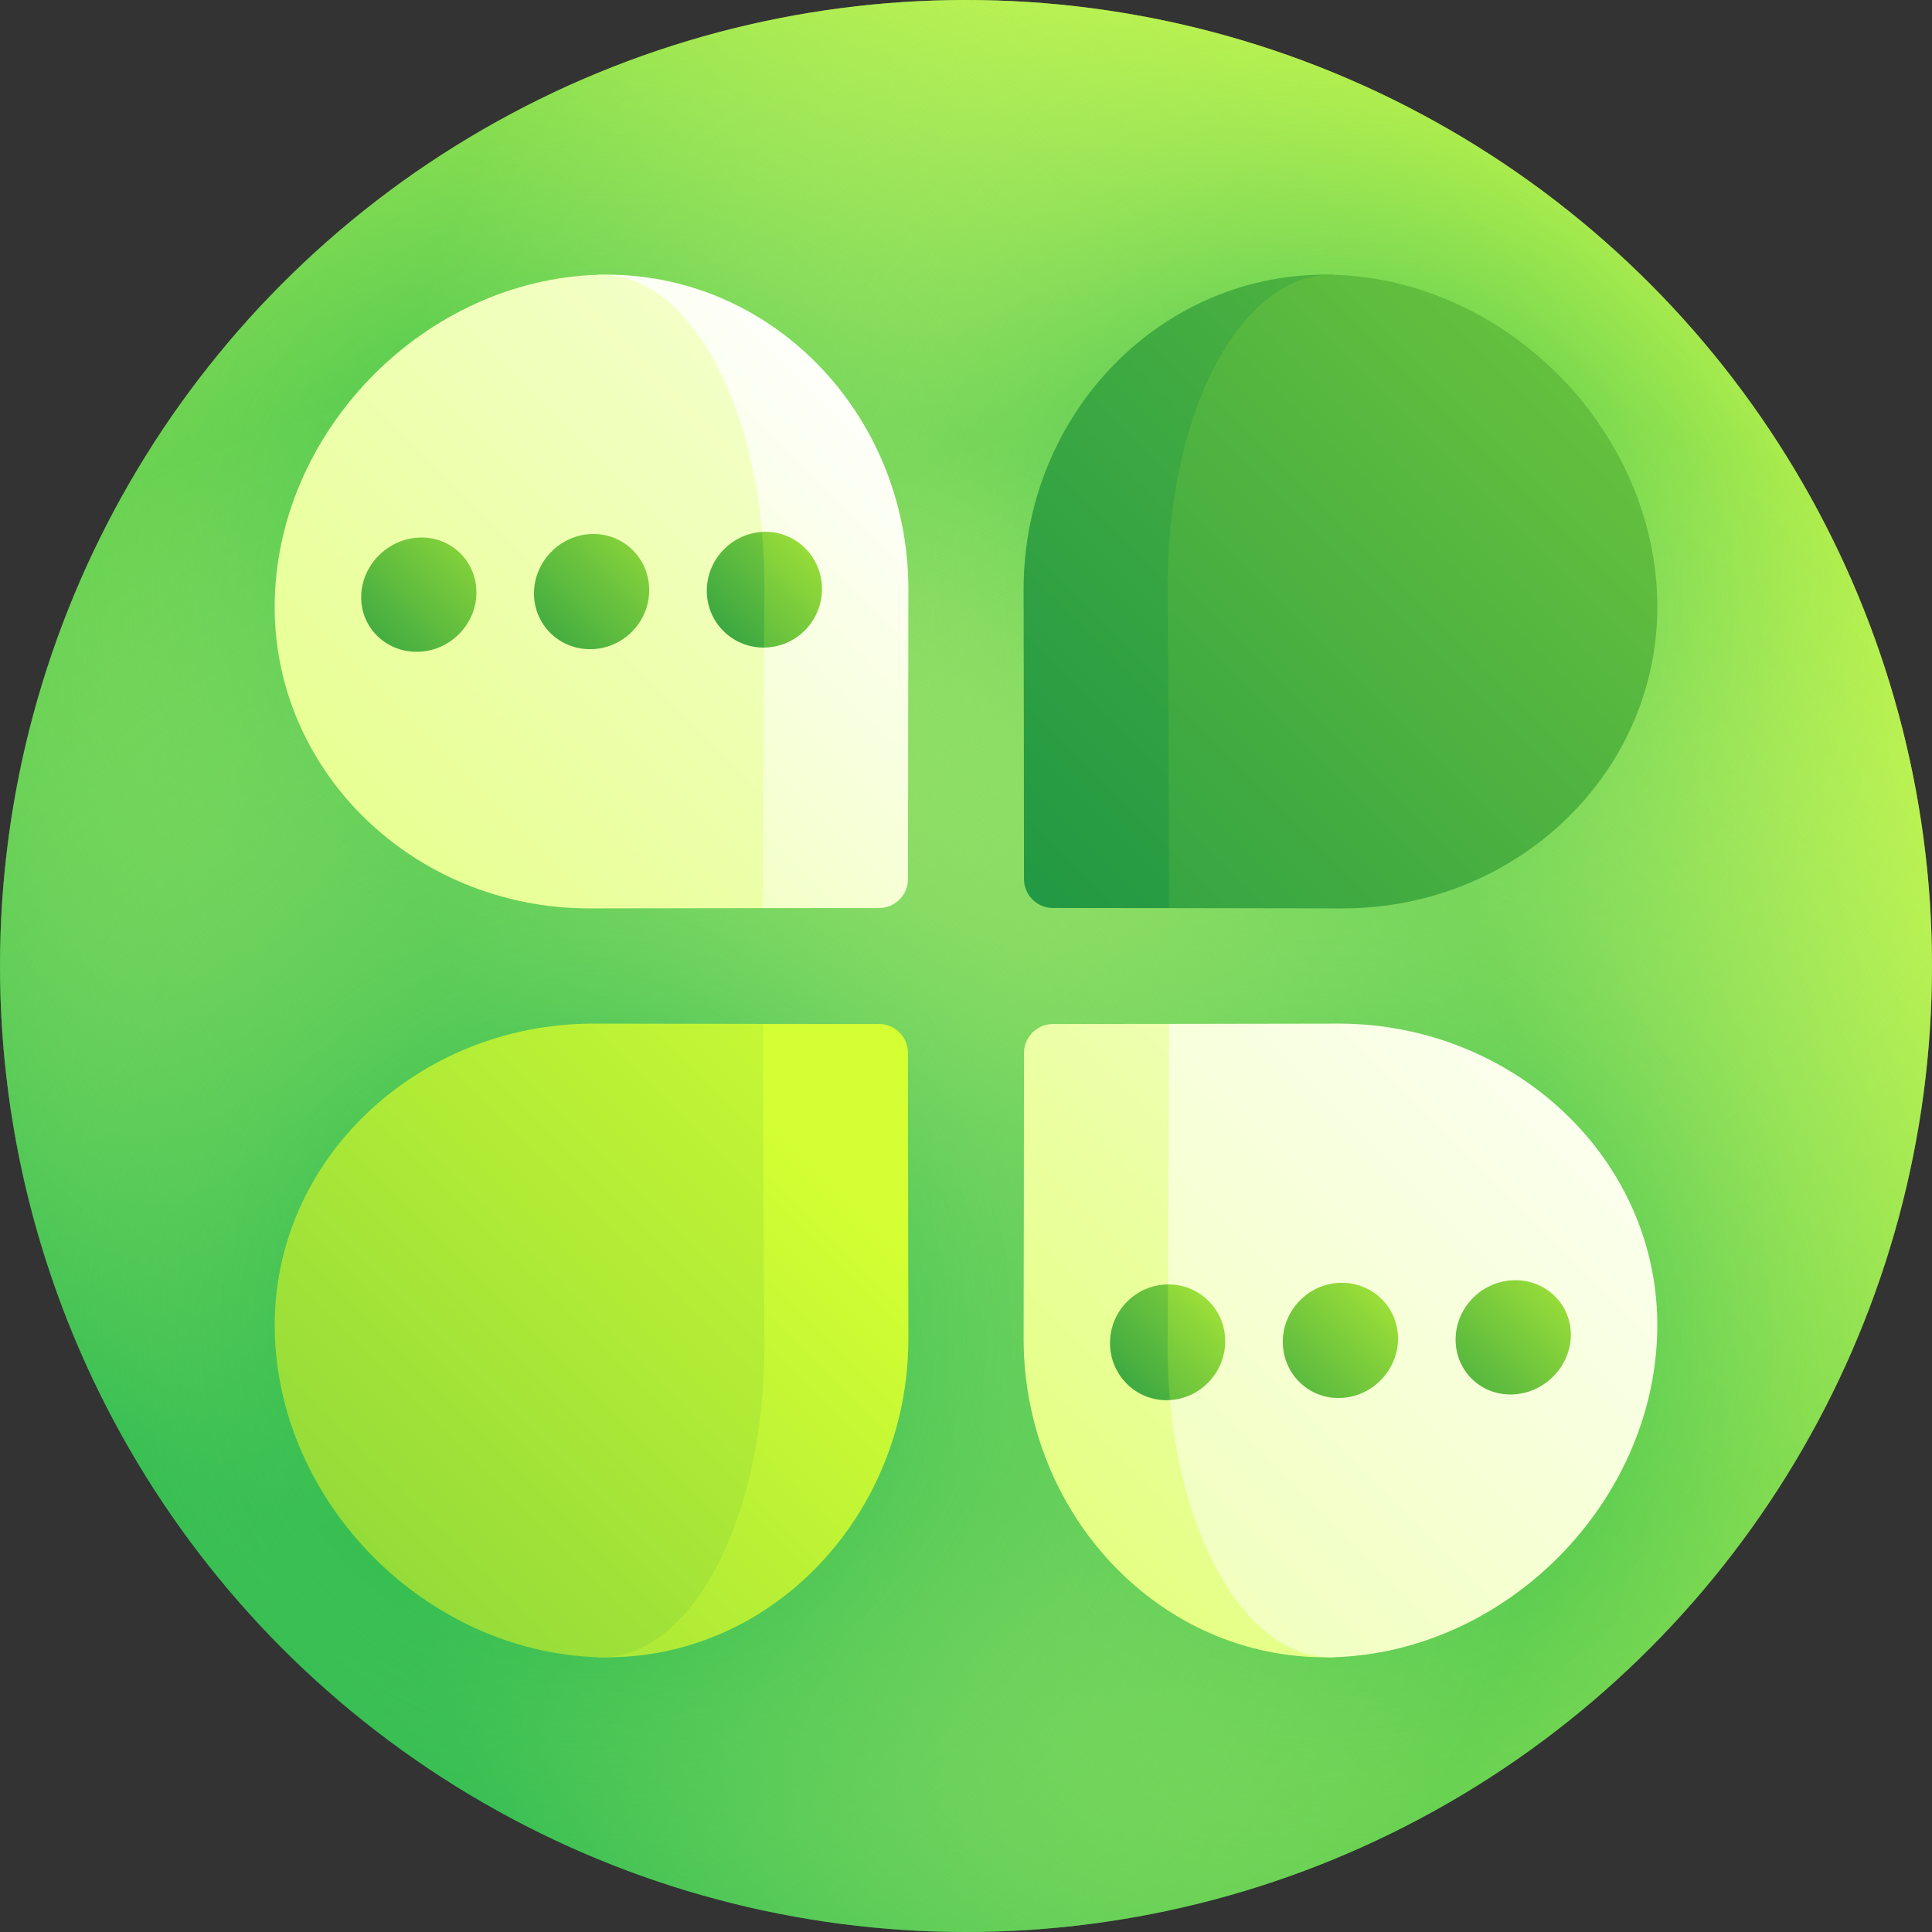
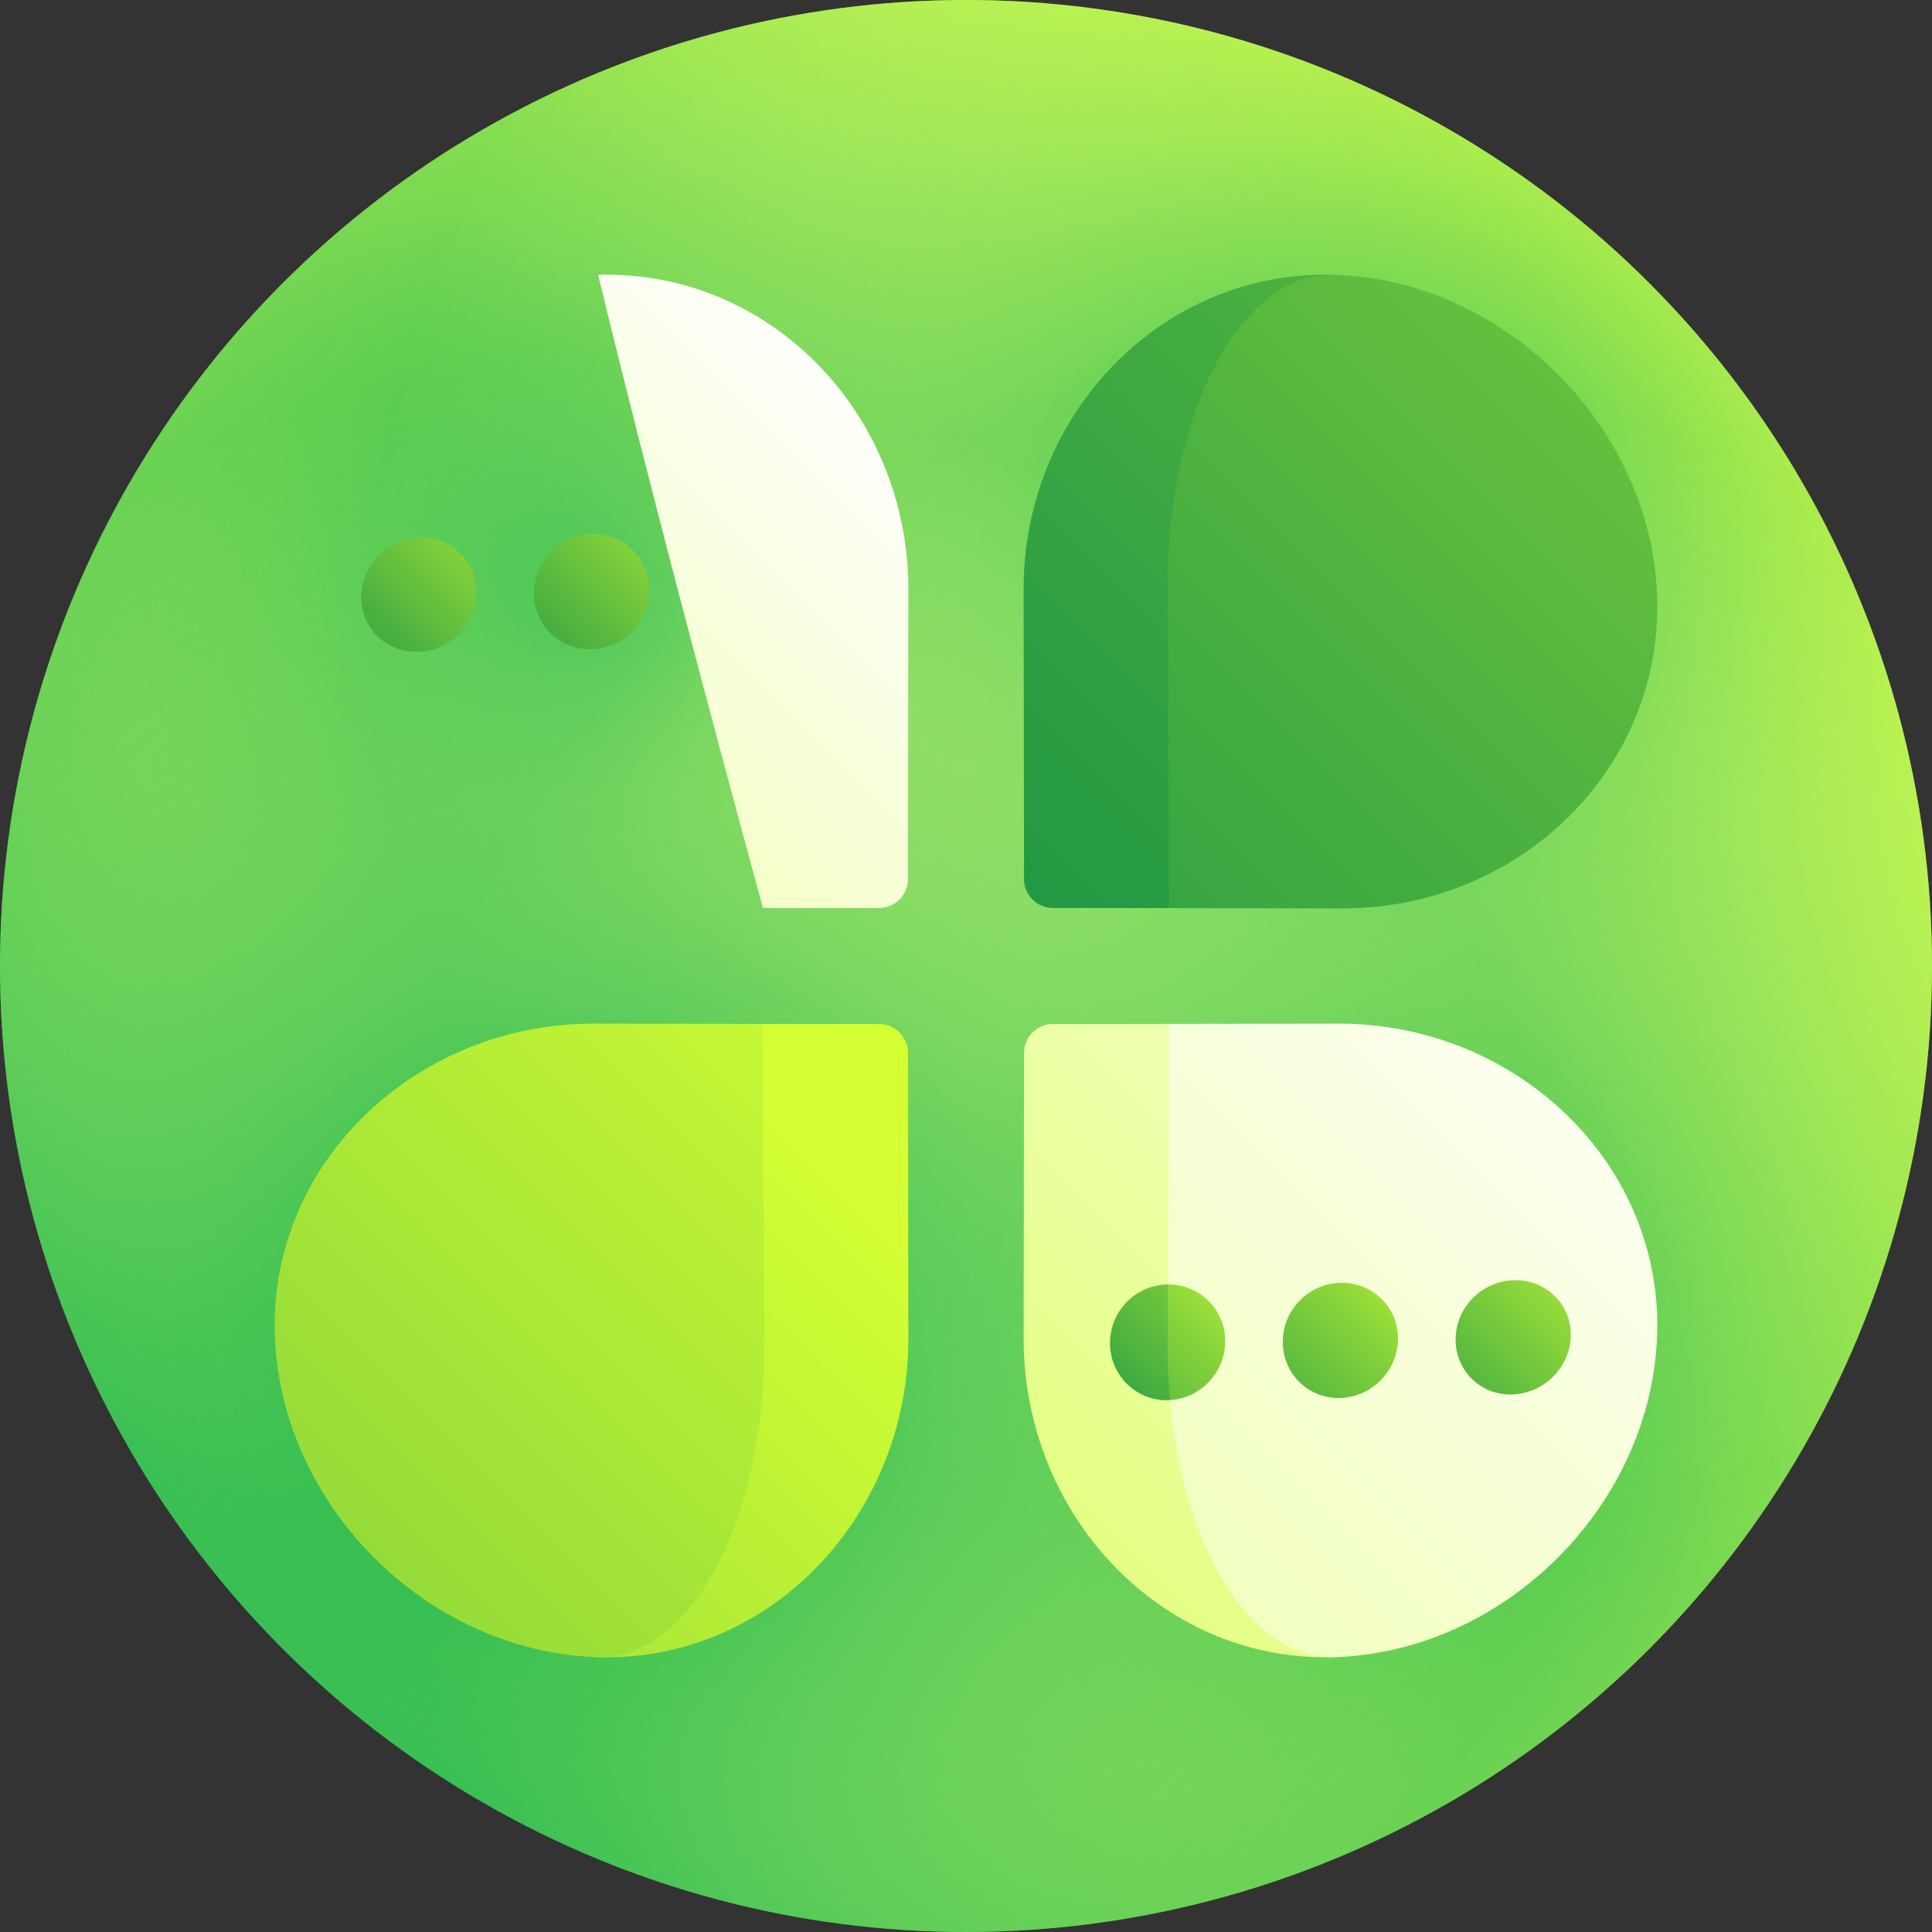
<svg xmlns="http://www.w3.org/2000/svg" xmlns:xlink="http://www.w3.org/1999/xlink" id="Capa_1" enable-background="new 0 0 512 512" height="512" viewBox="0 0 512 512" width="512">
  <rect x="0" y="0" width="512" height="512" fill="#333333" stroke="none" />
  <linearGradient id="SVGID_1_" gradientUnits="userSpaceOnUse" x1="74.98" x2="437.019" y1="437.018" y2="74.979">
    <stop offset="0" stop-color="#00aa45" />
    <stop offset="1" stop-color="#d3ff33" />
  </linearGradient>
  <linearGradient id="lg1">
    <stop offset="0" stop-color="#00aa45" />
    <stop offset=".232" stop-color="#41c255" stop-opacity=".768" />
    <stop offset=".505" stop-color="#87db67" stop-opacity=".495" />
    <stop offset=".733" stop-color="#baee74" stop-opacity=".267" />
    <stop offset=".905" stop-color="#dafa7c" stop-opacity=".095" />
    <stop offset="1" stop-color="#e6fe7f" stop-opacity="0" />
  </linearGradient>
  <radialGradient id="SVGID_2_" cx="158.876" cy="159.255" gradientUnits="userSpaceOnUse" r="256" xlink:href="#lg1" />
  <radialGradient id="SVGID_3_" cx="354.391" cy="159.255" gradientUnits="userSpaceOnUse" r="256" xlink:href="#lg1" />
  <radialGradient id="SVGID_4_" cx="353.842" cy="353.756" gradientUnits="userSpaceOnUse" r="256" xlink:href="#lg1" />
  <radialGradient id="SVGID_5_" cx="157.397" cy="352.742" gradientUnits="userSpaceOnUse" r="256">
    <stop offset="0" stop-color="#00aa45" />
    <stop offset="1" stop-color="#e6fe7f" stop-opacity="0" />
  </radialGradient>
  <linearGradient id="lg2">
    <stop offset="0" stop-color="#d3ff33" />
    <stop offset="1" stop-color="#fff" />
  </linearGradient>
  <linearGradient id="SVGID_6_" gradientUnits="userSpaceOnUse" x1="-77.134" x2="244.459" xlink:href="#lg2" y1="431.172" y2="109.579" />
  <linearGradient id="SVGID_7_" gradientUnits="userSpaceOnUse" x1="-105.59" x2="329.142" xlink:href="#lg2" y1="426.189" y2="-8.543" />
  <linearGradient id="lg3">
    <stop offset="0" stop-color="#008547" />
    <stop offset=".121" stop-color="#128f45" />
    <stop offset=".365" stop-color="#41ab41" />
    <stop offset=".705" stop-color="#8cd63a" />
    <stop offset="1" stop-color="#d3ff33" />
  </linearGradient>
  <linearGradient id="SVGID_8_" gradientUnits="userSpaceOnUse" x1="115.522" x2="194.569" xlink:href="#lg3" y1="198.085" y2="119.037" />
  <linearGradient id="SVGID_9_" gradientUnits="userSpaceOnUse" x1="156.169" x2="234.939" xlink:href="#lg3" y1="205.463" y2="126.693" />
  <linearGradient id="SVGID_10_" gradientUnits="userSpaceOnUse" x1="162.983" x2="241.853" xlink:href="#lg3" y1="192.766" y2="113.896" />
  <linearGradient id="SVGID_11_" gradientUnits="userSpaceOnUse" x1="69.983" x2="149.232" xlink:href="#lg3" y1="198.653" y2="119.404" />
  <linearGradient id="SVGID_12_" gradientUnits="userSpaceOnUse" x1="130.734" x2="494.189" xlink:href="#lg2" y1="539.226" y2="175.77" />
  <linearGradient id="SVGID_13_" gradientUnits="userSpaceOnUse" x1="-35.405" x2="454.328" xlink:href="#lg2" y1="738.806" y2="249.074" />
  <linearGradient id="SVGID_14_" gradientUnits="userSpaceOnUse" x1="305.543" x2="384.589" xlink:href="#lg3" y1="404.853" y2="325.807" />
  <linearGradient id="SVGID_15_" gradientUnits="userSpaceOnUse" x1="352.942" x2="432.198" xlink:href="#lg3" y1="402.422" y2="323.166" />
  <linearGradient id="SVGID_16_" gradientUnits="userSpaceOnUse" x1="269.119" x2="347.895" xlink:href="#lg3" y1="393.246" y2="314.47" />
  <linearGradient id="SVGID_17_" gradientUnits="userSpaceOnUse" x1="261.418" x2="340.285" xlink:href="#lg3" y1="406.833" y2="327.966" />
  <linearGradient id="SVGID_18_" gradientUnits="userSpaceOnUse" x1="137.074" x2="706.896" xlink:href="#lg3" y1="334.08" y2="-235.742" />
  <linearGradient id="SVGID_19_" gradientUnits="userSpaceOnUse" x1="116.781" x2="692.166" xlink:href="#lg3" y1="406.658" y2="-168.728" />
  <linearGradient id="SVGID_20_" gradientUnits="userSpaceOnUse" x1="-334.525" x2="230.668" xlink:href="#lg3" y1="887.181" y2="321.988" />
  <linearGradient id="SVGID_21_" gradientUnits="userSpaceOnUse" x1="-366.011" x2="250.631" xlink:href="#lg3" y1="866.764" y2="250.122" />
  <g>
    <circle cx="256" cy="256" fill="url(#SVGID_1_)" r="256" />
    <circle cx="256" cy="256" fill="url(#SVGID_2_)" r="256" />
    <circle cx="256" cy="256" fill="url(#SVGID_3_)" r="256" />
    <circle cx="256" cy="256" fill="url(#SVGID_4_)" r="256" />
    <circle cx="256" cy="256" fill="url(#SVGID_5_)" r="256" />
    <path d="m158.5 72.821c13.51 55.565 28.391 111.597 43.697 167.837 10.249-.012 20.497-.021 30.745-.026 4.245-.001 7.687-3.445 7.689-7.689.013-25.622.048-51.241.104-76.862-.062-46.687-36.871-84.561-82.235-83.26z" fill="url(#SVGID_6_)" />
-     <path d="m158.5 72.821c-45.348 1.378-84.298 40.333-85.68 85.68-1.299 45.363 36.57 82.174 83.259 82.235 15.372-.034 30.745-.06 46.117-.078.033-28.128.159-56.259.376-84.388.266-46.631-19.324-84.17-44.072-83.449z" fill="url(#SVGID_7_)" />
    <path d="m172.043 156.574c.098-8.448-6.622-15.206-15.028-15.062-8.406.145-15.357 7.093-15.502 15.502-.143 8.403 6.611 15.128 15.062 15.028 8.45-.098 15.368-7.016 15.468-15.468z" fill="url(#SVGID_8_)" />
-     <path d="m202.7 140.927c-.258.007-.509.031-.764.046-3.469 5.132-6.943 10.262-10.422 15.391 3.638 5.076 7.289 10.159 10.949 15.249 8.451-.055 15.329-6.962 15.375-15.445.042-8.478-6.731-15.317-15.138-15.241z" fill="url(#SVGID_9_)" />
-     <path d="m201.936 140.973c-8.051.48-14.545 7.23-14.628 15.432-.087 8.464 6.707 15.261 15.156 15.208.033-5.115.07-10.229.109-15.344.042-5.226-.188-10.337-.637-15.296z" fill="url(#SVGID_10_)" />
+     <path d="m201.936 140.973z" fill="url(#SVGID_10_)" />
    <path d="m126.248 157.285c.155-8.394-6.513-15.043-14.919-14.835-8.406.21-15.41 7.156-15.611 15.479-.199 8.328 6.518 14.943 14.968 14.802 8.45-.146 15.406-7.054 15.562-15.446z" fill="url(#SVGID_11_)" />
    <path d="m309.803 271.343c-10.248.012-20.497.021-30.745.026-4.244.001-7.684 3.449-7.689 7.689-.013 25.262-.047 50.524-.102 75.786.06 46.49 36.134 85.119 81.293 84.351.31-.009.62-.009.929-.015-13.506-55.565-28.383-111.597-43.686-167.837z" fill="url(#SVGID_12_)" />
    <path d="m439.195 352.561c-.853 45.761-40.039 85.224-85.695 86.619-7.769.208-14.974-3.294-21.245-9.647-13.768-13.974-23.059-41.767-22.827-73.802.217-28.128.343-56.259.376-84.388 15.014-.018 30.027-.043 45.041-.075 46.487.062 85.119 36.129 84.35 81.293z" fill="url(#SVGID_13_)" />
    <path d="m370.487 354.986c.143-8.407-6.611-15.122-15.062-15.028-8.451.102-15.368 7.017-15.468 15.469-.097 8.449 6.621 15.205 15.028 15.062 8.406-.143 15.358-7.095 15.502-15.503z" fill="url(#SVGID_14_)" />
    <path d="m416.282 354.071c.199-8.331-6.518-14.946-14.968-14.802-8.451.143-15.406 7.053-15.562 15.445-.155 8.393 6.512 15.047 14.919 14.835 8.406-.212 15.411-7.152 15.611-15.478z" fill="url(#SVGID_15_)" />
    <path d="m320.772 355.633c-3.733-5.074-7.479-10.156-11.235-15.246-8.452.055-15.329 6.962-15.375 15.445-.043 8.483 6.731 15.32 15.137 15.241.255-.003.504-.031.755-.045 3.567-5.134 7.141-10.265 10.718-15.395z" fill="url(#SVGID_16_)" />
    <path d="m310.054 371.029c8.055-.475 14.553-7.231 14.638-15.434.088-8.459-6.705-15.256-15.155-15.208-.033 5.115-.07 10.229-.109 15.344-.041 5.227.178 10.338.626 15.298z" fill="url(#SVGID_17_)" />
    <path d="m353.5 72.821c-45.364-1.295-82.175 36.571-82.235 83.259.057 25.622.091 51.241.104 76.862.001 4.247 3.444 7.689 7.689 7.689 10.248.005 20.497.014 30.745.026.649-.257 44.638-168.178 43.697-167.836z" fill="url(#SVGID_18_)" />
    <path d="m353.5 72.821c-24.749-.719-44.339 36.817-44.072 83.449.217 28.128.343 56.259.376 84.388 15.372.018 30.744.044 46.117.078 46.69-.063 84.559-36.87 83.259-82.235-1.382-45.347-40.334-84.297-85.68-85.68z" fill="url(#SVGID_19_)" />
    <path d="m232.941 271.369c-10.248-.005-20.497-.014-30.745-.026-15.302 56.239-30.179 112.271-43.687 167.837.31.008.619.005.929.015 45.159.766 81.235-37.86 81.293-84.351-.055-25.261-.089-50.525-.102-75.786 0-4.243-3.444-7.689-7.688-7.689z" fill="url(#SVGID_20_)" />
    <path d="m202.196 271.343c.033 28.128.159 56.259.376 84.388.267 46.617-19.317 84.158-44.063 83.45-45.669-1.396-84.85-40.855-85.705-86.62-.769-45.16 37.86-81.234 84.351-81.292 15.014.03 30.028.056 45.041.074z" fill="url(#SVGID_21_)" />
  </g>
</svg>